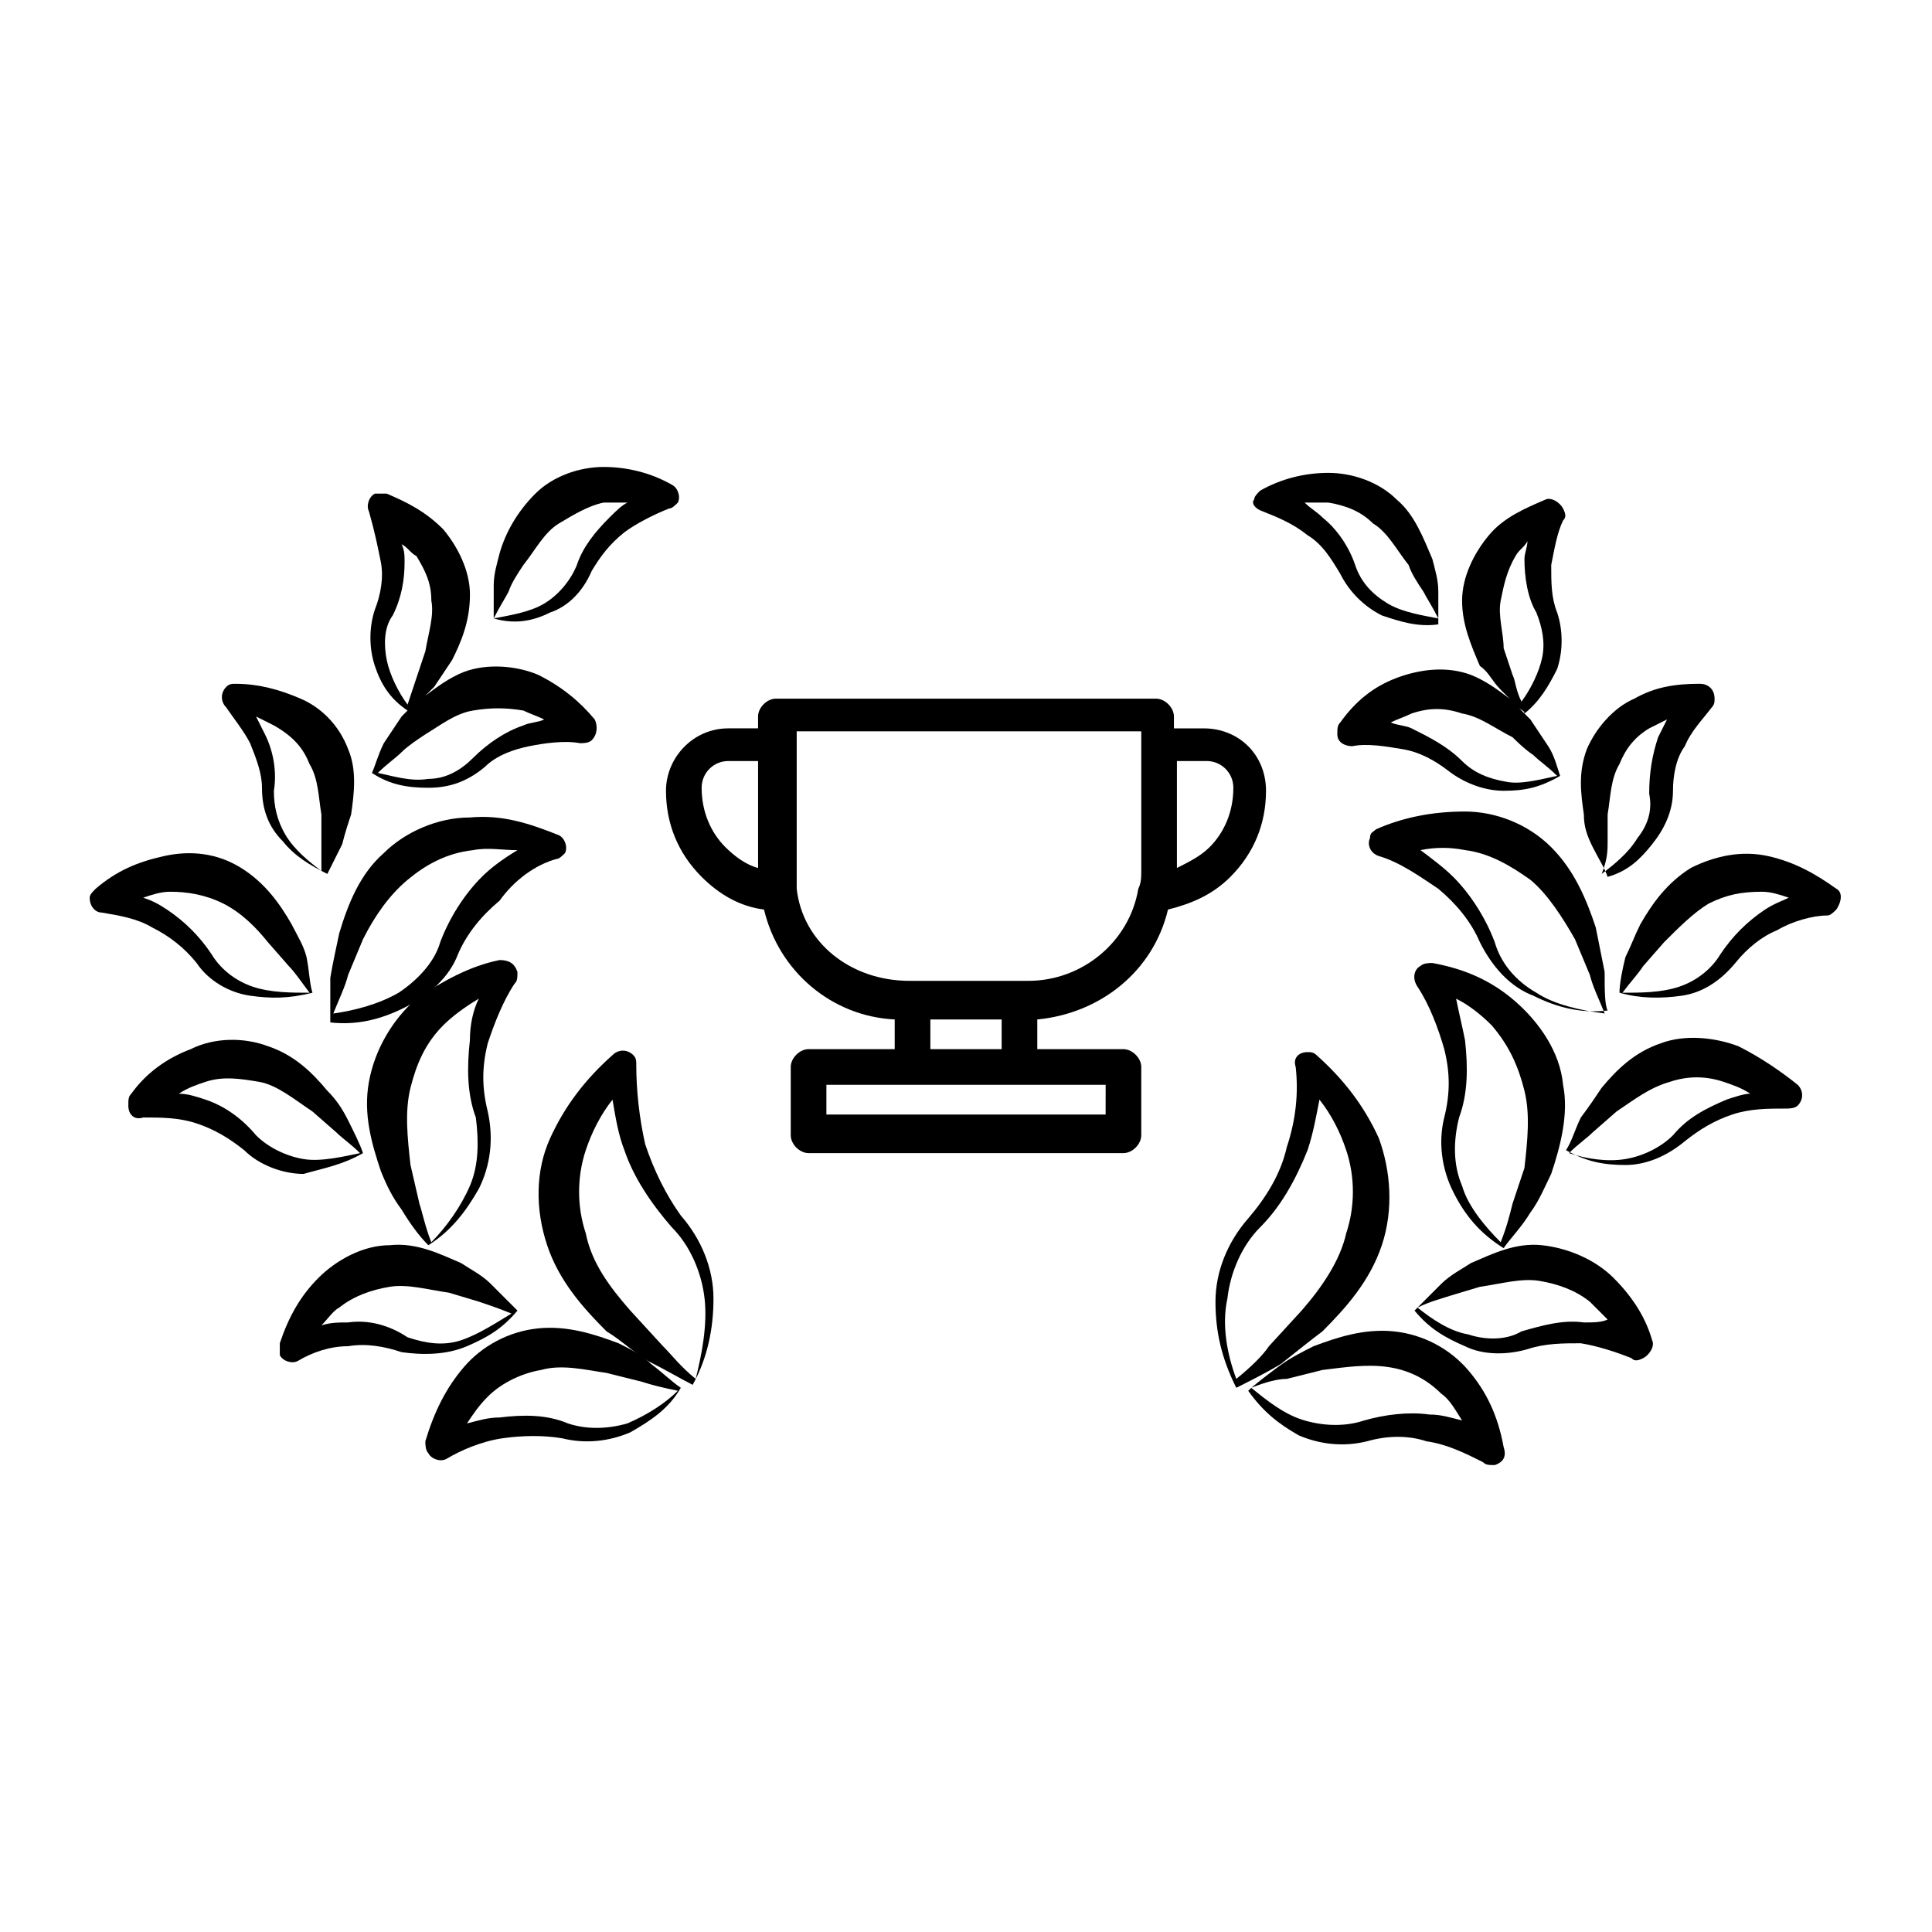
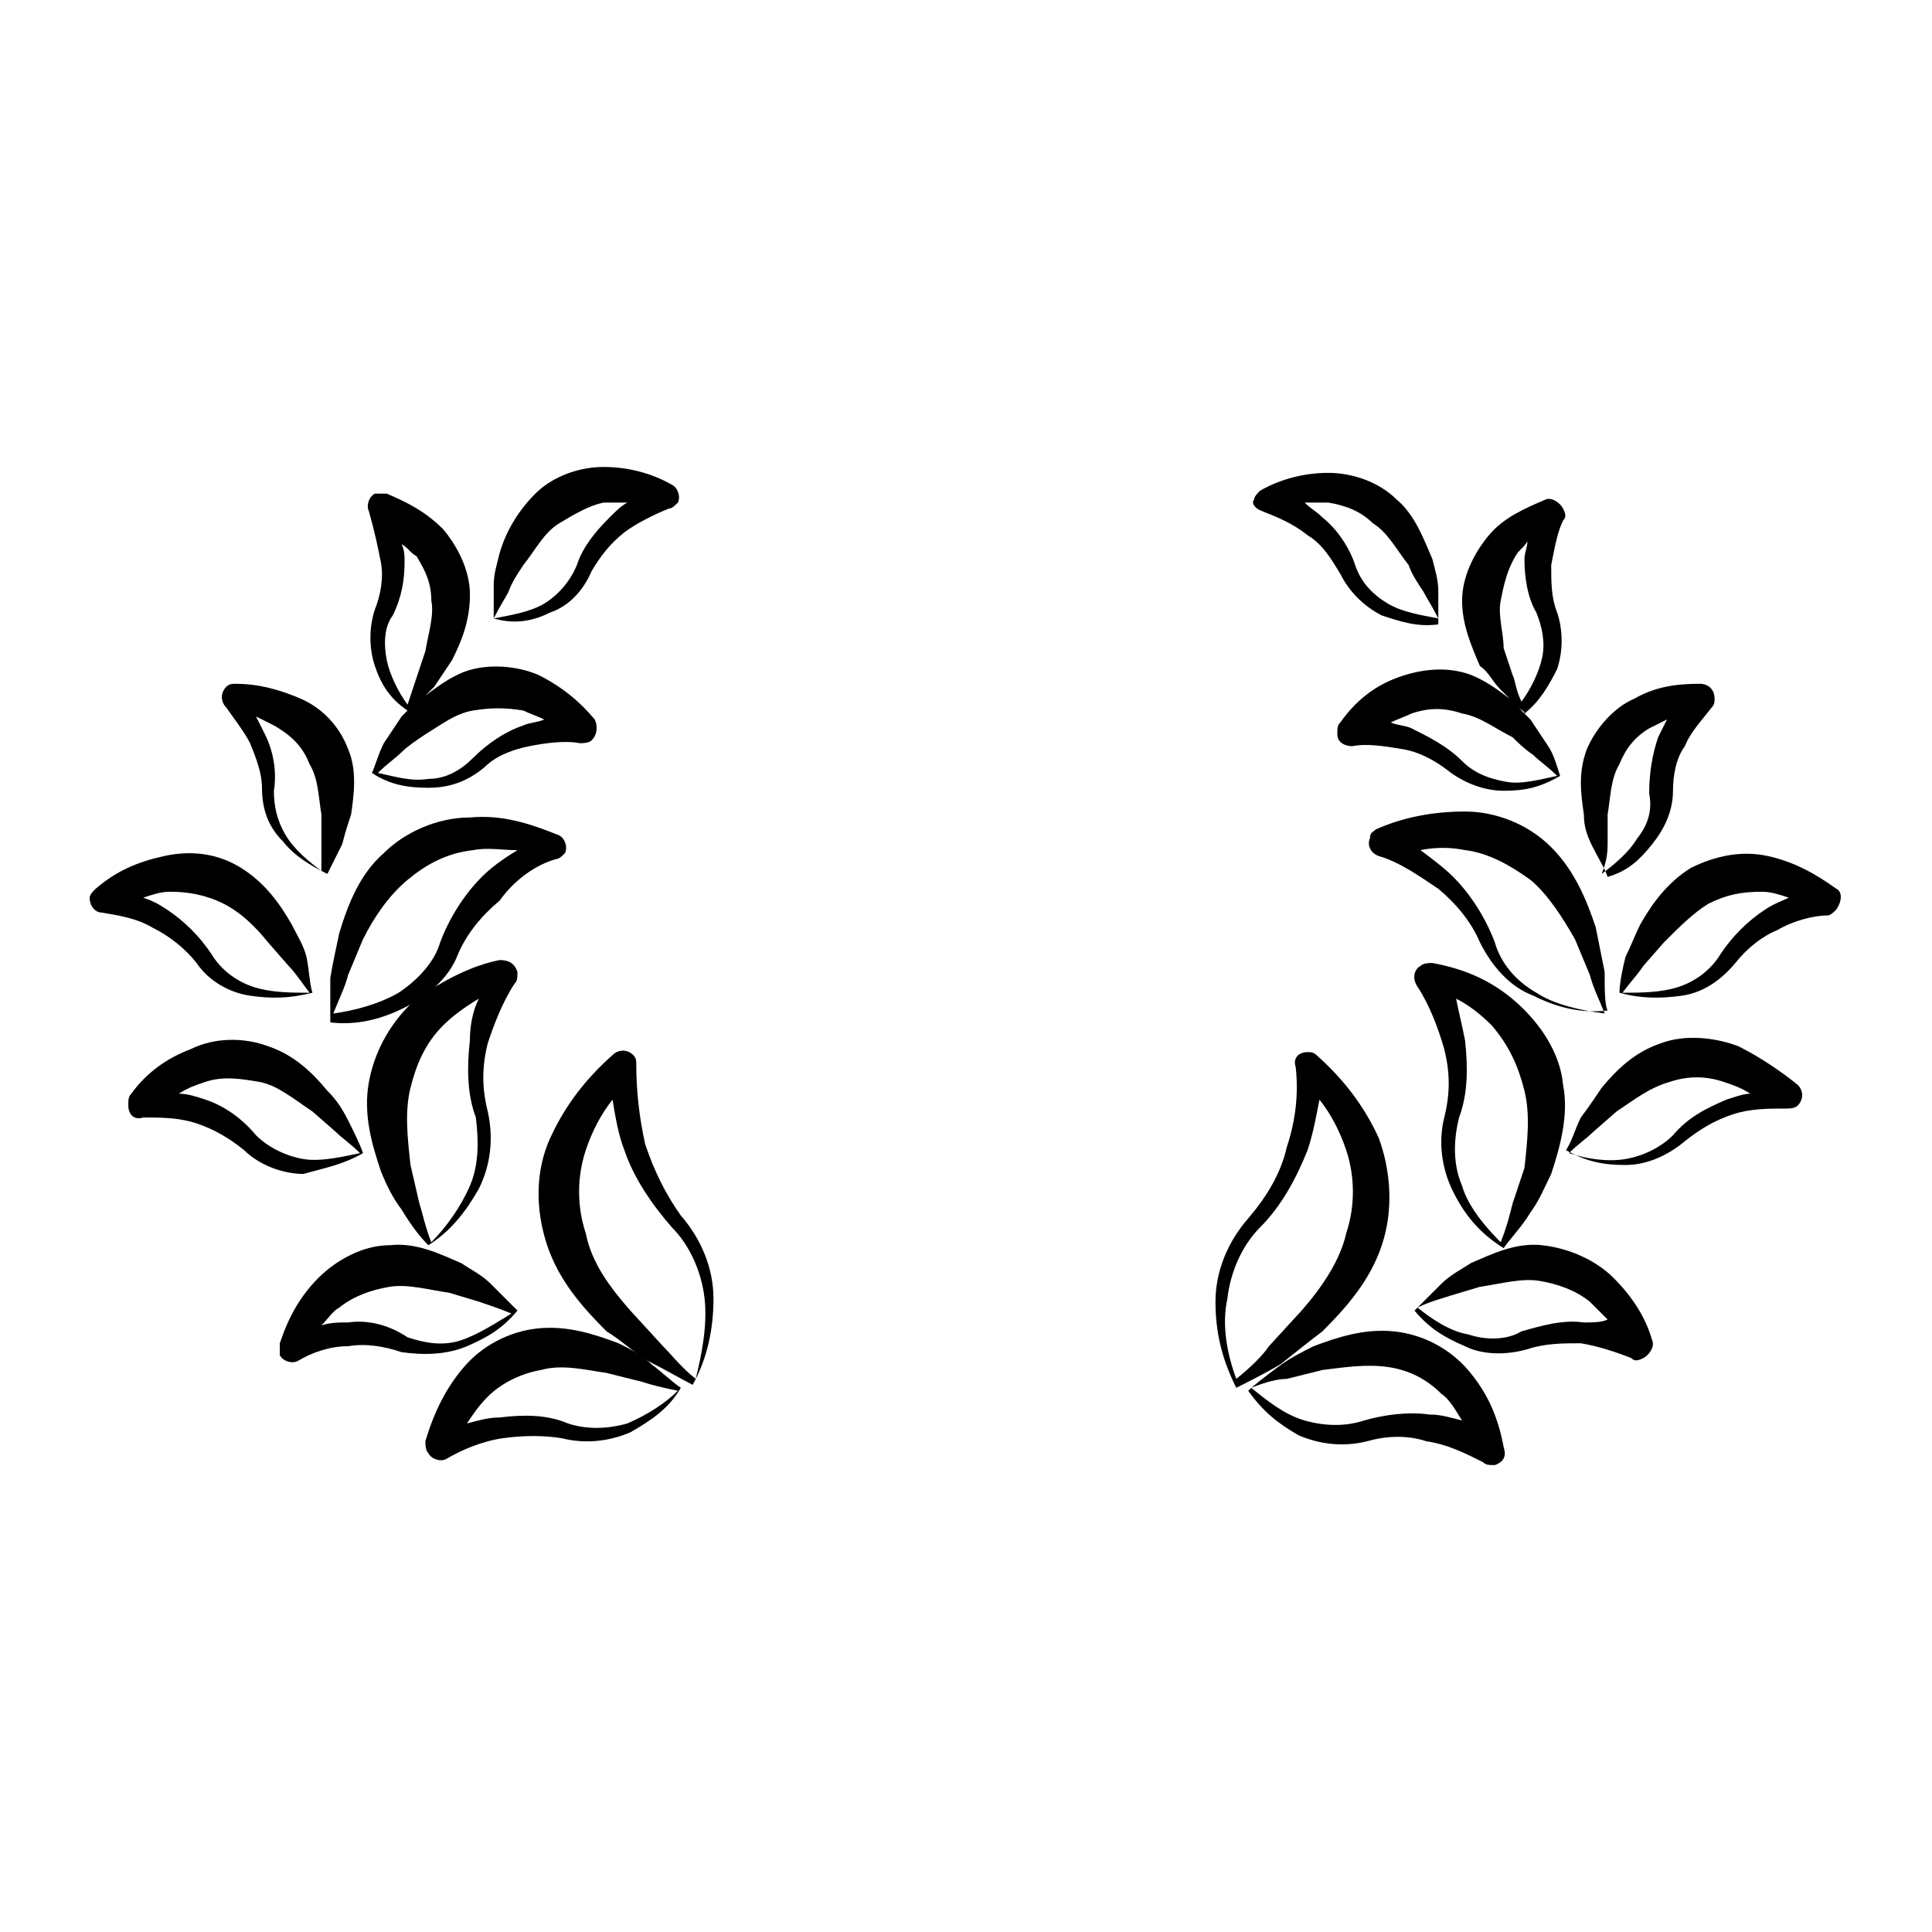
<svg xmlns="http://www.w3.org/2000/svg" fill="#000000" width="800px" height="800px" version="1.1" viewBox="144 144 512 512">
  <g>
-     <path d="m289.79 306.32c4.723-1.574 8.66-5.512 11.02-11.02 2.363-3.938 4.723-7.086 8.66-10.234 3.148-2.363 7.871-4.723 11.809-6.297 0.789 0 1.574-0.789 2.363-1.574 0.789-1.574 0-3.938-1.574-4.723-5.512-3.148-11.809-4.723-18.105-4.723-6.297 0-13.383 2.363-18.105 7.086-4.723 4.723-7.871 10.234-9.445 15.742-0.789 3.148-1.574 5.512-1.574 8.66v8.66c5.508 1.57 10.23 0.785 14.953-1.578zm-11.02-5.508c0.789-2.363 2.363-4.723 3.938-7.086 3.148-3.938 5.512-8.66 9.445-11.02 3.938-2.363 7.871-4.723 11.809-5.512h6.297c-1.574 0.789-3.148 2.363-4.723 3.938-3.938 3.938-7.086 7.871-8.66 12.594-1.574 3.938-4.723 7.871-8.66 10.234-3.938 2.363-9.445 3.148-13.383 3.938 1.574-3.152 3.148-5.512 3.938-7.086z" />
+     <path d="m289.79 306.32c4.723-1.574 8.66-5.512 11.02-11.02 2.363-3.938 4.723-7.086 8.66-10.234 3.148-2.363 7.871-4.723 11.809-6.297 0.789 0 1.574-0.789 2.363-1.574 0.789-1.574 0-3.938-1.574-4.723-5.512-3.148-11.809-4.723-18.105-4.723-6.297 0-13.383 2.363-18.105 7.086-4.723 4.723-7.871 10.234-9.445 15.742-0.789 3.148-1.574 5.512-1.574 8.66v8.66c5.508 1.57 10.23 0.785 14.953-1.578m-11.02-5.508c0.789-2.363 2.363-4.723 3.938-7.086 3.148-3.938 5.512-8.66 9.445-11.02 3.938-2.363 7.871-4.723 11.809-5.512h6.297c-1.574 0.789-3.148 2.363-4.723 3.938-3.938 3.938-7.086 7.871-8.66 12.594-1.574 3.938-4.723 7.871-8.66 10.234-3.938 2.363-9.445 3.148-13.383 3.938 1.574-3.152 3.148-5.512 3.938-7.086z" />
    <path d="m291.36 371.66c0.789 0 1.574-0.789 2.363-1.574 0.789-1.574 0-3.938-1.574-4.723-7.871-3.148-14.957-5.512-23.617-4.723-8.66 0-17.32 3.938-22.828 9.445-6.297 5.512-9.445 13.383-11.809 21.254-0.789 3.938-1.574 7.086-2.363 11.809v11.809c7.086 0.789 13.383-0.789 19.68-3.938 6.297-3.148 11.809-7.871 14.168-14.168 2.363-5.512 6.297-10.234 11.02-14.168 3.941-5.516 9.453-9.449 14.961-11.023zm-19.68 4.723c-4.723 4.723-8.66 11.02-11.02 17.32-1.574 5.512-6.297 10.234-11.02 13.383-5.512 3.148-11.809 4.723-17.32 5.512 1.574-3.938 3.148-7.086 3.938-10.234l3.938-9.445c3.148-6.297 7.086-11.809 11.809-15.742 4.723-3.938 10.234-7.086 17.32-7.871 3.938-0.789 7.871 0 11.809 0-3.941 2.356-7.09 4.715-9.453 7.078z" />
    <path d="m280.34 404.72c0.789-0.789 0.789-1.574 0.789-3.148-0.789-2.363-2.363-3.148-4.723-3.148-7.871 1.574-14.957 5.512-22.043 10.234-6.297 5.512-11.02 13.383-12.594 22.043-1.574 8.66 0.789 16.531 3.148 23.617 1.574 3.938 3.148 7.086 5.512 10.234 2.363 3.938 4.723 7.086 7.086 9.445 6.297-3.938 10.234-9.445 13.383-14.957 3.148-6.297 3.938-13.383 2.363-20.469-1.574-6.297-1.574-11.809 0-18.105 1.566-4.727 3.93-11.023 7.078-15.746zm-11.809 53.527c-2.363 5.512-6.297 11.02-10.234 14.957-1.574-3.938-2.363-7.871-3.148-10.234l-2.363-10.234c-0.789-7.086-1.574-14.168 0-20.469 1.574-6.297 3.938-11.809 8.66-16.531 2.363-2.363 5.512-4.723 9.445-7.086-1.574 3.148-2.363 7.086-2.363 11.02-0.789 7.086-0.789 14.168 1.574 20.469 0.793 6.305 0.793 12.602-1.57 18.109z" />
    <path d="m314.98 447.23c-1.574-7.086-2.363-14.168-2.363-21.254 0-0.789 0-1.574-0.789-2.363-1.574-1.574-3.938-1.574-5.512 0-7.086 6.297-12.594 13.383-16.531 22.043s-3.938 18.895-0.789 28.34c3.148 9.445 9.445 16.531 15.742 22.828 3.938 2.363 7.086 5.512 11.02 7.871 4.723 2.363 8.66 4.723 11.809 6.297 3.938-7.086 5.512-14.957 5.512-22.828 0-7.871-3.148-15.742-8.66-22.043-3.926-5.508-7.074-11.805-9.438-18.891zm13.383 62.188c-3.938-3.148-6.297-6.297-8.66-8.66l-8.66-9.445c-5.508-6.297-10.23-12.594-11.805-20.465-2.363-7.086-2.363-14.957 0-22.043 1.574-4.723 3.938-9.445 7.086-13.383 0.789 4.723 1.574 9.445 3.148 13.383 2.363 7.086 7.086 14.168 12.594 20.469 4.723 4.723 7.871 11.809 8.66 18.895 0.785 7.082-0.789 14.953-2.363 21.25z" />
    <path d="m244.92 292.94c0.789 3.938 0 8.66-1.574 12.594-1.574 4.723-1.574 10.234 0 14.957 1.574 4.723 3.938 8.66 8.66 11.809l1.574-1.574c-0.789 0.789-1.574 1.574-3.148 3.148-1.574 2.363-3.148 4.723-4.723 7.086-1.574 3.148-2.363 6.297-3.148 7.871 4.723 3.148 9.445 3.938 14.957 3.938s10.234-1.574 14.957-5.512c3.148-3.148 7.871-4.723 11.809-5.512 3.938-0.789 9.445-1.574 13.383-0.789 0.789 0 2.363 0 3.148-0.789 1.574-1.574 1.574-3.938 0.789-5.512-3.938-4.723-8.66-8.66-14.957-11.809-5.512-2.363-13.383-3.148-19.68-0.789-3.938 1.574-7.086 3.938-10.234 6.297 0.789-0.789 1.574-1.574 2.363-2.363 1.574-2.363 3.148-4.723 4.723-7.086 2.363-4.723 4.723-10.234 4.723-17.32 0-6.297-3.148-12.594-7.086-17.32-4.723-4.723-9.445-7.086-14.957-9.445h-3.148c-1.574 0.789-2.363 3.148-1.574 4.723 1.57 5.527 2.359 9.465 3.144 13.398zm24.406 39.363c4.723-0.789 8.66-0.789 13.383 0 1.574 0.789 3.938 1.574 5.512 2.363-1.574 0.789-3.938 0.789-5.512 1.574-4.723 1.574-9.445 4.723-13.383 8.66-3.148 3.148-7.086 5.512-11.809 5.512-4.723 0.789-9.445-0.789-13.383-1.574 2.363-2.363 4.723-3.938 6.297-5.512 1.574-1.574 3.938-3.148 6.297-4.723 3.938-2.367 7.875-5.516 12.598-6.301zm-14.957-40.938c2.363 3.938 3.938 7.086 3.938 11.809 0.789 3.938-0.789 8.66-1.574 13.383-0.789 2.363-1.574 4.723-2.363 7.086-0.789 2.363-1.574 4.723-2.363 7.086-2.363-3.148-4.723-7.871-5.512-11.809-0.789-3.938-0.789-8.66 1.574-11.809 2.363-4.723 3.148-9.445 3.148-14.168 0-1.574 0-3.148-0.789-4.723 1.578 0.785 2.367 2.359 3.941 3.144z" />
    <path d="m210.28 340.96c1.574 3.938 3.148 7.871 3.148 11.809 0 5.512 1.574 10.234 5.512 14.168 3.148 3.938 7.086 6.297 11.809 8.66 0.789-1.574 2.363-4.723 3.938-7.871 0.789-3.148 1.574-5.512 2.363-7.871 0.789-5.512 1.574-11.809-0.789-17.32-2.363-6.297-7.086-11.02-12.594-13.383-5.512-2.363-11.02-3.938-17.32-3.938-0.789 0-1.574 0-2.363 0.789-1.574 1.574-1.574 3.938 0 5.512 1.574 2.363 4.723 6.297 6.297 9.445zm15.746 5.512c2.363 3.938 2.363 8.66 3.148 13.383v7.086 7.871c-3.148-2.363-7.086-5.512-9.445-9.445-2.363-3.938-3.148-7.871-3.148-11.809 0.789-4.723 0-10.234-2.363-14.957-0.789-1.574-1.574-3.148-2.363-4.723 1.574 0.789 3.148 1.574 4.723 2.363 5.512 3.144 7.875 6.293 9.449 10.23z" />
    <path d="m196.11 399.21c3.148 4.723 8.66 7.871 14.168 8.66 5.512 0.789 10.234 0.789 16.531-0.789-0.789-2.363-0.789-5.512-1.574-9.445-0.789-3.148-2.363-5.512-3.938-8.66-3.148-5.512-7.086-11.02-13.383-14.957s-13.383-4.723-20.469-3.148c-7.086 1.574-12.594 3.938-18.105 8.66-0.789 0.789-1.574 1.574-1.574 2.363 0 2.363 1.574 3.938 3.148 3.938 4.723 0.789 9.445 1.574 13.383 3.938 4.727 2.356 8.664 5.504 11.812 9.441zm-7.086-18.891c4.723 0 9.445 0.789 14.168 3.148 4.723 2.363 8.66 6.297 11.809 10.234l5.512 6.297c1.574 1.574 3.148 3.938 5.512 7.086-4.723 0-10.234 0-14.957-1.574-4.723-1.574-8.66-4.723-11.02-8.66-3.148-4.723-7.086-8.66-11.809-11.809-2.363-1.574-3.938-2.363-6.297-3.148 2.359-0.789 4.723-1.574 7.082-1.574z" />
    <path d="m240.2 449.59c-0.789-2.363-2.363-5.512-3.938-8.66-1.574-3.148-3.148-5.512-5.512-7.871-3.938-4.723-8.66-9.445-15.742-11.809-6.297-2.363-14.168-2.363-20.469 0.789-6.297 2.363-11.809 6.297-15.742 11.809-0.789 0.789-0.789 1.574-0.789 3.148 0 2.363 1.574 3.938 3.938 3.148 4.723 0 9.445 0 14.168 1.574 4.723 1.574 8.66 3.938 12.594 7.086 3.938 3.938 10.234 6.297 15.742 6.297 5.516-1.578 10.242-2.363 15.75-5.512zm-41.719-14.172c-2.363-0.789-4.723-1.574-7.086-1.574 2.363-1.574 4.723-2.363 7.086-3.148 4.723-1.574 9.445-0.789 14.168 0 4.723 0.789 9.445 4.723 14.168 7.871l6.297 5.512c1.574 1.574 3.938 3.148 6.297 5.512-3.938 0.789-10.234 2.363-14.957 1.574-4.723-0.789-9.445-3.148-12.594-6.297-3.934-4.727-8.656-7.875-13.379-9.449z" />
    <path d="m267.75 500.76c5.512-2.363 9.445-4.723 13.383-9.445l-7.086-7.086c-2.363-2.363-5.512-3.938-7.871-5.512-5.512-2.363-11.809-5.512-18.895-4.723-7.086 0-14.168 3.938-18.895 8.66-4.723 4.723-7.871 10.234-10.234 17.32v3.148c0.789 1.574 3.148 2.363 4.723 1.574 3.938-2.363 8.66-3.938 13.383-3.938 4.723-0.789 9.445 0 14.168 1.574 5.516 0.785 11.812 0.785 17.324-1.574zm-31.488-6.301c-2.363 0-4.723 0-7.086 0.789 1.574-1.574 3.148-3.938 4.723-4.723 3.938-3.148 8.66-4.723 13.383-5.512s10.234 0.789 15.742 1.574l7.871 2.363c2.363 0.789 4.723 1.574 8.66 3.148-3.938 2.363-8.66 5.512-13.383 7.086s-9.445 0.789-14.168-0.789c-4.723-3.148-10.234-4.723-15.742-3.938z" />
    <path d="m307.89 499.97c-6.297-2.363-13.383-4.723-21.254-3.938-7.871 0.789-14.957 4.723-19.68 10.234-4.723 5.512-7.871 11.809-10.234 19.68 0 0.789 0 2.363 0.789 3.148 0.789 1.574 3.148 2.363 4.723 1.574 3.938-2.363 9.445-4.723 14.957-5.512 5.512-0.789 11.02-0.789 15.742 0 6.297 1.574 12.594 0.789 18.105-1.574 5.512-3.148 10.234-6.297 13.383-11.809-2.363-1.574-4.723-3.938-7.871-6.297-2.359-2.359-5.512-3.934-8.66-5.508zm2.363 21.254c-5.512 1.574-11.02 1.574-15.742 0-5.512-2.363-11.809-2.363-18.105-1.574-3.148 0-5.512 0.789-8.66 1.574 1.574-2.363 3.148-4.723 5.512-7.086 3.938-3.938 9.445-6.297 14.168-7.086 5.512-1.574 11.809 0 17.32 0.789l9.445 2.363c2.363 0.789 5.512 1.574 9.445 2.363-3.148 3.148-7.871 6.297-13.383 8.656z" />
    <path d="m478.72 279.55c3.938 1.574 7.871 3.148 11.809 6.297 3.938 2.363 6.297 6.297 8.66 10.234 2.363 4.723 6.297 8.66 11.02 11.02 4.723 1.574 9.445 3.148 14.957 2.363v-8.66c0-3.148-0.789-5.512-1.574-8.66-2.363-5.512-4.723-11.809-9.445-15.742-4.723-4.723-11.809-7.086-18.105-7.086-6.297 0-12.594 1.574-18.105 4.723-0.789 0.789-1.574 1.574-1.574 2.363-0.789 0.789-0.004 2.363 2.359 3.148zm17.32-2.359c4.723 0.789 8.66 2.363 11.809 5.512 3.938 2.363 6.297 7.086 9.445 11.02 0.789 2.363 2.363 4.723 3.938 7.086 0.789 1.574 2.363 3.938 3.938 7.086-3.938-0.789-9.445-1.574-13.383-3.938-3.938-2.363-7.086-5.512-8.66-10.234-1.574-4.723-4.723-9.445-8.66-12.594-1.574-1.574-3.148-2.363-4.723-3.938h6.297z" />
    <path d="m569.25 401.57c-0.789-3.938-1.574-7.871-2.363-11.809-2.363-7.086-5.512-14.957-11.809-21.254s-14.957-9.445-22.828-9.445c-8.66 0-16.531 1.574-23.617 4.723-0.789 0.789-1.574 0.789-1.574 2.363-0.789 1.574 0 3.938 2.363 4.723 5.512 1.574 11.02 5.512 15.742 8.66 4.723 3.938 8.66 8.66 11.02 14.168 3.148 6.297 7.871 11.809 14.168 14.168 6.297 3.148 12.594 4.723 19.68 3.938-0.781-1.578-0.781-5.512-0.781-10.234zm-18.105 5.508c-5.512-3.148-9.445-7.871-11.02-13.383-2.363-6.297-6.297-12.594-11.02-17.32-2.363-2.363-5.512-4.723-8.66-7.086 3.938-0.789 7.871-0.789 11.809 0 6.297 0.789 11.809 3.938 17.32 7.871 4.723 3.938 8.66 10.234 11.809 15.742l3.938 9.445c0.789 3.148 2.363 6.297 3.938 10.234-6.305-0.781-13.391-2.356-18.113-5.504z" />
    <path d="m529.1 459.82c3.148 6.297 7.086 11.02 13.383 14.957 1.574-2.363 4.723-5.512 7.086-9.445 2.363-3.148 3.938-7.086 5.512-10.234 2.363-7.086 4.723-15.742 3.148-23.617-0.789-8.66-6.297-16.531-12.594-22.043-6.297-5.512-13.383-8.66-22.043-10.234-0.789 0-2.363 0-3.148 0.789-1.574 0.789-2.363 3.148-0.789 5.512 3.148 4.723 5.512 11.02 7.086 16.531 1.574 6.297 1.574 11.809 0 18.105-1.578 6.301-0.793 13.383 2.359 19.68zm18.891-26.762c1.574 6.297 0.789 13.383 0 20.469l-3.148 9.445c-0.789 3.148-1.574 6.297-3.148 10.234-3.938-3.938-8.66-9.445-10.234-14.957-2.363-5.512-2.363-11.809-0.789-18.105 2.363-6.297 2.363-13.383 1.574-20.469-0.789-3.938-1.574-7.086-2.363-11.02 3.148 1.574 6.297 3.938 9.445 7.086 4.727 5.508 7.09 11.016 8.664 17.316z" />
    <path d="m494.46 496.82c6.297-6.297 12.594-13.383 15.742-22.828 3.148-9.445 2.363-19.68-0.789-28.34-3.938-8.66-9.445-15.742-16.531-22.043-0.789-0.789-1.574-0.789-2.363-0.789-2.363 0-3.938 1.574-3.148 3.938 0.789 7.086 0 14.168-2.363 21.254-1.574 7.086-5.512 13.383-10.234 18.895-5.512 6.297-8.66 14.168-8.66 22.043 0 7.871 1.574 14.957 5.512 22.828 3.148-1.574 7.871-3.938 11.809-6.297 3.945-3.148 7.879-6.297 11.027-8.66zm-22.828 12.594c-2.363-6.297-3.938-14.168-2.363-21.254 0.789-7.086 3.938-14.168 8.66-18.895 5.512-5.512 9.445-12.594 12.594-20.469 1.574-4.723 2.363-9.445 3.148-13.383 3.148 3.938 5.512 8.66 7.086 13.383 2.363 7.086 2.363 14.957 0 22.043-1.574 7.086-6.297 14.168-11.809 20.469l-8.66 9.445c-1.57 2.363-4.719 5.512-8.656 8.66z" />
    <path d="m541.7 326.79 2.363 2.363c-3.148-2.363-6.297-4.723-10.234-6.297-6.297-2.363-13.383-1.574-19.68 0.789s-11.02 6.297-14.957 11.809c-0.789 0.789-0.789 1.574-0.789 3.148 0 2.363 2.363 3.148 3.938 3.148 3.938-0.789 8.66 0 13.383 0.789 4.723 0.789 8.66 3.148 11.809 5.512 3.938 3.148 9.445 5.512 14.957 5.512s9.445-0.789 14.957-3.938c-0.789-2.363-1.574-5.512-3.148-7.871-1.574-2.363-3.148-4.723-4.723-7.086-0.789-0.789-1.574-1.574-3.148-3.148 0.789 0.789 1.574 0.789 1.574 1.574 3.938-3.148 6.297-7.086 8.66-11.809 1.574-4.723 1.574-10.234 0-14.957-1.574-3.938-1.574-7.871-1.574-12.594 0.789-3.938 1.574-8.66 3.148-11.809 0.789-0.789 0.789-1.574 0-3.148-0.789-1.574-3.148-3.148-4.723-2.363-5.512 2.363-11.02 4.723-14.957 9.445s-7.086 11.02-7.086 17.32c0 6.297 2.363 11.809 4.723 17.32 2.359 1.566 3.144 3.926 5.508 6.289zm8.66 17.316c1.574 1.574 3.938 3.148 6.297 5.512-3.938 0.789-9.445 2.363-13.383 1.574-4.723-0.789-8.66-2.363-11.809-5.512-3.938-3.938-8.66-6.297-13.383-8.66-1.574-0.789-3.938-0.789-5.512-1.574 1.574-0.789 3.938-1.574 5.512-2.363 4.723-1.574 8.66-1.574 13.383 0 4.723 0.789 8.66 3.938 13.383 6.297 0.789 0.793 3.148 3.152 5.512 4.727zm-8.66-40.934c0.789-3.938 1.574-7.871 3.938-11.809 0.789-1.574 2.363-2.363 3.148-3.938 0 1.574-0.789 3.148-0.789 4.723 0 4.723 0.789 10.234 3.148 14.168 1.574 3.938 2.363 7.871 1.574 11.809-0.789 3.938-3.148 8.66-5.512 11.809-1.574-3.148-1.574-5.512-2.363-7.086-0.789-2.363-1.574-4.723-2.363-7.086 0.004-3.93-1.57-8.652-0.781-12.59z" />
    <path d="m566.1 368.51c1.574 3.148 3.148 5.512 3.938 7.871 5.512-1.574 8.66-4.723 11.809-8.66s5.512-8.66 5.512-14.168c0-3.938 0.789-8.66 3.148-11.809 1.574-3.938 4.723-7.086 7.086-10.234 0.789-0.789 0.789-1.574 0.789-2.363 0-2.363-1.574-3.938-3.938-3.938-6.297 0-11.809 0.789-17.32 3.938-5.512 2.363-10.234 7.871-12.594 13.383-2.363 6.297-1.574 11.809-0.789 17.32 0 3.148 0.785 5.512 2.359 8.66zm3.938-1.574v-7.086c0.789-4.723 0.789-9.445 3.148-13.383 1.574-3.938 3.938-7.086 7.871-9.445 1.574-0.789 3.148-1.574 4.723-2.363-0.789 1.574-1.574 3.148-2.363 4.723-1.574 4.723-2.363 9.445-2.363 14.957 0.789 3.938 0 7.871-3.148 11.809-2.363 3.938-6.297 7.086-9.445 9.445 1.578-3.934 1.578-6.297 1.578-8.656z" />
    <path d="m630.65 379.53c-5.512-3.938-11.02-7.086-18.105-8.66-7.086-1.574-14.168 0-20.469 3.148-6.297 3.938-10.234 9.445-13.383 14.957-1.574 3.148-2.363 5.512-3.938 8.66-0.789 3.148-1.574 7.086-1.574 9.445 5.512 1.574 11.02 1.574 16.531 0.789 5.512-0.789 10.234-3.938 14.168-8.66 3.148-3.938 7.086-7.086 11.02-8.66 3.938-2.363 9.445-3.938 13.383-3.938 0.789 0 1.574-0.789 2.363-1.574 1.578-2.359 1.578-4.719 0.004-5.508zm-18.891 5.512c-4.723 3.148-8.66 7.086-11.809 11.809-2.363 3.938-6.297 7.086-11.02 8.66-4.723 1.574-10.234 1.574-14.957 1.574 2.363-3.148 3.938-4.723 5.512-7.086l5.512-6.297c3.938-3.938 7.871-7.871 11.809-10.234 4.723-2.363 8.66-3.148 14.168-3.148 2.363 0 4.723 0.789 7.086 1.574-1.578 0.785-3.941 1.574-6.301 3.148z" />
    <path d="m604.67 421.25c-6.297-2.363-14.168-3.148-20.469-0.789-7.086 2.363-11.809 7.086-15.742 11.809-1.574 2.363-3.148 4.723-5.512 7.871-1.574 3.148-2.363 6.297-3.938 8.66 5.512 3.148 10.234 3.938 15.742 3.938 5.512 0 11.02-2.363 15.742-6.297 3.938-3.148 7.871-5.512 12.594-7.086s9.445-1.574 14.168-1.574c0.789 0 2.363 0 3.148-0.789 1.574-1.574 1.574-3.938 0-5.512-3.926-3.148-9.438-7.082-15.734-10.23zm-3.148 14.168c-5.512 2.363-10.234 4.723-14.168 9.445-3.148 3.148-7.871 5.512-12.594 6.297-4.723 0.789-10.234 0-14.957-1.574 2.363-2.363 4.723-3.938 6.297-5.512l6.297-5.512c4.723-3.148 8.66-6.297 14.168-7.871 4.723-1.574 9.445-1.574 14.168 0 2.363 0.789 4.723 1.574 7.086 3.148-1.574 0.004-3.938 0.793-6.297 1.578z" />
    <path d="m571.61 482.66c-4.723-4.723-11.809-7.871-18.895-8.66-7.086-0.789-13.383 2.363-18.895 4.723-2.363 1.574-5.512 3.148-7.871 5.512-2.363 2.363-4.723 4.723-7.086 7.086 3.938 4.723 7.871 7.086 13.383 9.445 4.723 2.363 11.02 2.363 16.531 0.789 4.723-1.574 9.445-1.574 14.168-1.574 4.723 0.789 9.445 2.363 13.383 3.938 0.789 0.789 1.574 0.789 3.148 0 1.574-0.789 3.148-3.148 2.363-4.723-1.57-5.516-4.723-11.027-10.23-16.535zm-24.402 14.168c-3.938 2.363-9.445 2.363-14.168 0.789-4.723-0.789-9.445-3.938-13.383-7.086 3.148-1.574 6.297-2.363 8.66-3.148l7.871-2.363c5.512-0.789 11.02-2.363 15.742-1.574 4.723 0.789 9.445 2.363 13.383 5.512 1.574 1.574 3.148 3.148 4.723 4.723-1.574 0.785-3.938 0.785-6.297 0.785-5.512-0.785-11.023 0.789-16.531 2.363z" />
    <path d="m533.04 507.06c-4.723-5.512-11.809-9.445-19.68-10.234-7.871-0.789-14.957 1.574-21.254 3.938-3.148 1.574-6.297 3.148-9.445 5.512-3.148 2.363-6.297 4.723-7.871 6.297 3.938 5.512 7.871 8.66 13.383 11.809 5.512 2.363 11.809 3.148 18.105 1.574 5.512-1.574 11.02-1.574 15.742 0 5.512 0.789 10.234 3.148 14.957 5.512 0.789 0.789 1.574 0.789 3.148 0.789 2.363-0.789 3.148-2.363 2.363-4.723-1.578-8.664-4.727-14.961-9.449-20.473zm-27.551 13.383c-4.723 1.574-10.234 1.574-15.742 0-5.512-1.574-10.234-5.512-14.168-8.66 3.938-1.574 7.086-2.363 9.445-2.363l9.445-2.363c6.297-0.789 11.809-1.574 17.32-0.789 5.512 0.789 10.234 3.148 14.168 7.086 2.363 1.574 3.938 4.723 5.512 7.086-3.148-0.789-5.512-1.574-8.66-1.574-5.512-0.785-11.812 0.004-17.32 1.578z" />
-     <path d="m441.72 422.04h-22.828v-7.871c16.531-1.574 30.699-12.594 34.637-29.125 6.297-1.574 11.809-3.938 16.531-8.66 6.297-6.297 9.445-14.168 9.445-22.828 0-9.445-7.086-16.531-16.531-16.531h-7.871v-3.148c0-2.363-2.363-4.723-4.723-4.723l-100.76-0.004c-2.363 0-4.723 2.363-4.723 4.723v3.148h-7.871c-9.445 0-16.531 7.871-16.531 16.531 0 8.66 3.148 16.531 9.445 22.828 4.723 4.723 10.234 7.871 16.531 8.66 3.938 16.531 18.105 28.34 34.637 29.125v7.871h-22.828c-2.363 0-4.723 2.363-4.723 4.723v18.105c0 2.363 2.363 4.723 4.723 4.723h83.445c2.363 0 4.723-2.363 4.723-4.723v-18.105c0-2.356-2.363-4.719-4.727-4.719zm22.043-76.359c3.938 0 7.086 3.148 7.086 7.086 0 6.297-2.363 11.809-6.297 15.742-2.363 2.363-5.512 3.938-8.66 5.512v-28.34zm-133.82 7.086c0-3.938 3.148-7.086 7.086-7.086h7.871v28.34c-3.148-0.789-6.297-3.148-8.66-5.512-3.934-3.934-6.297-9.445-6.297-15.742zm25.191 26.766v-4.723-37h91.316v37c0 1.574 0 3.148-0.789 4.723-2.363 14.168-14.957 24.402-29.125 24.402h-31.488c-15.746 0-28.34-10.234-29.914-24.402zm35.422 34.637h18.895v7.871h-18.895zm46.445 25.191h-73.996v-7.871h22.043 0.789 28.34 0.789 22.043z" />
  </g>
</svg>